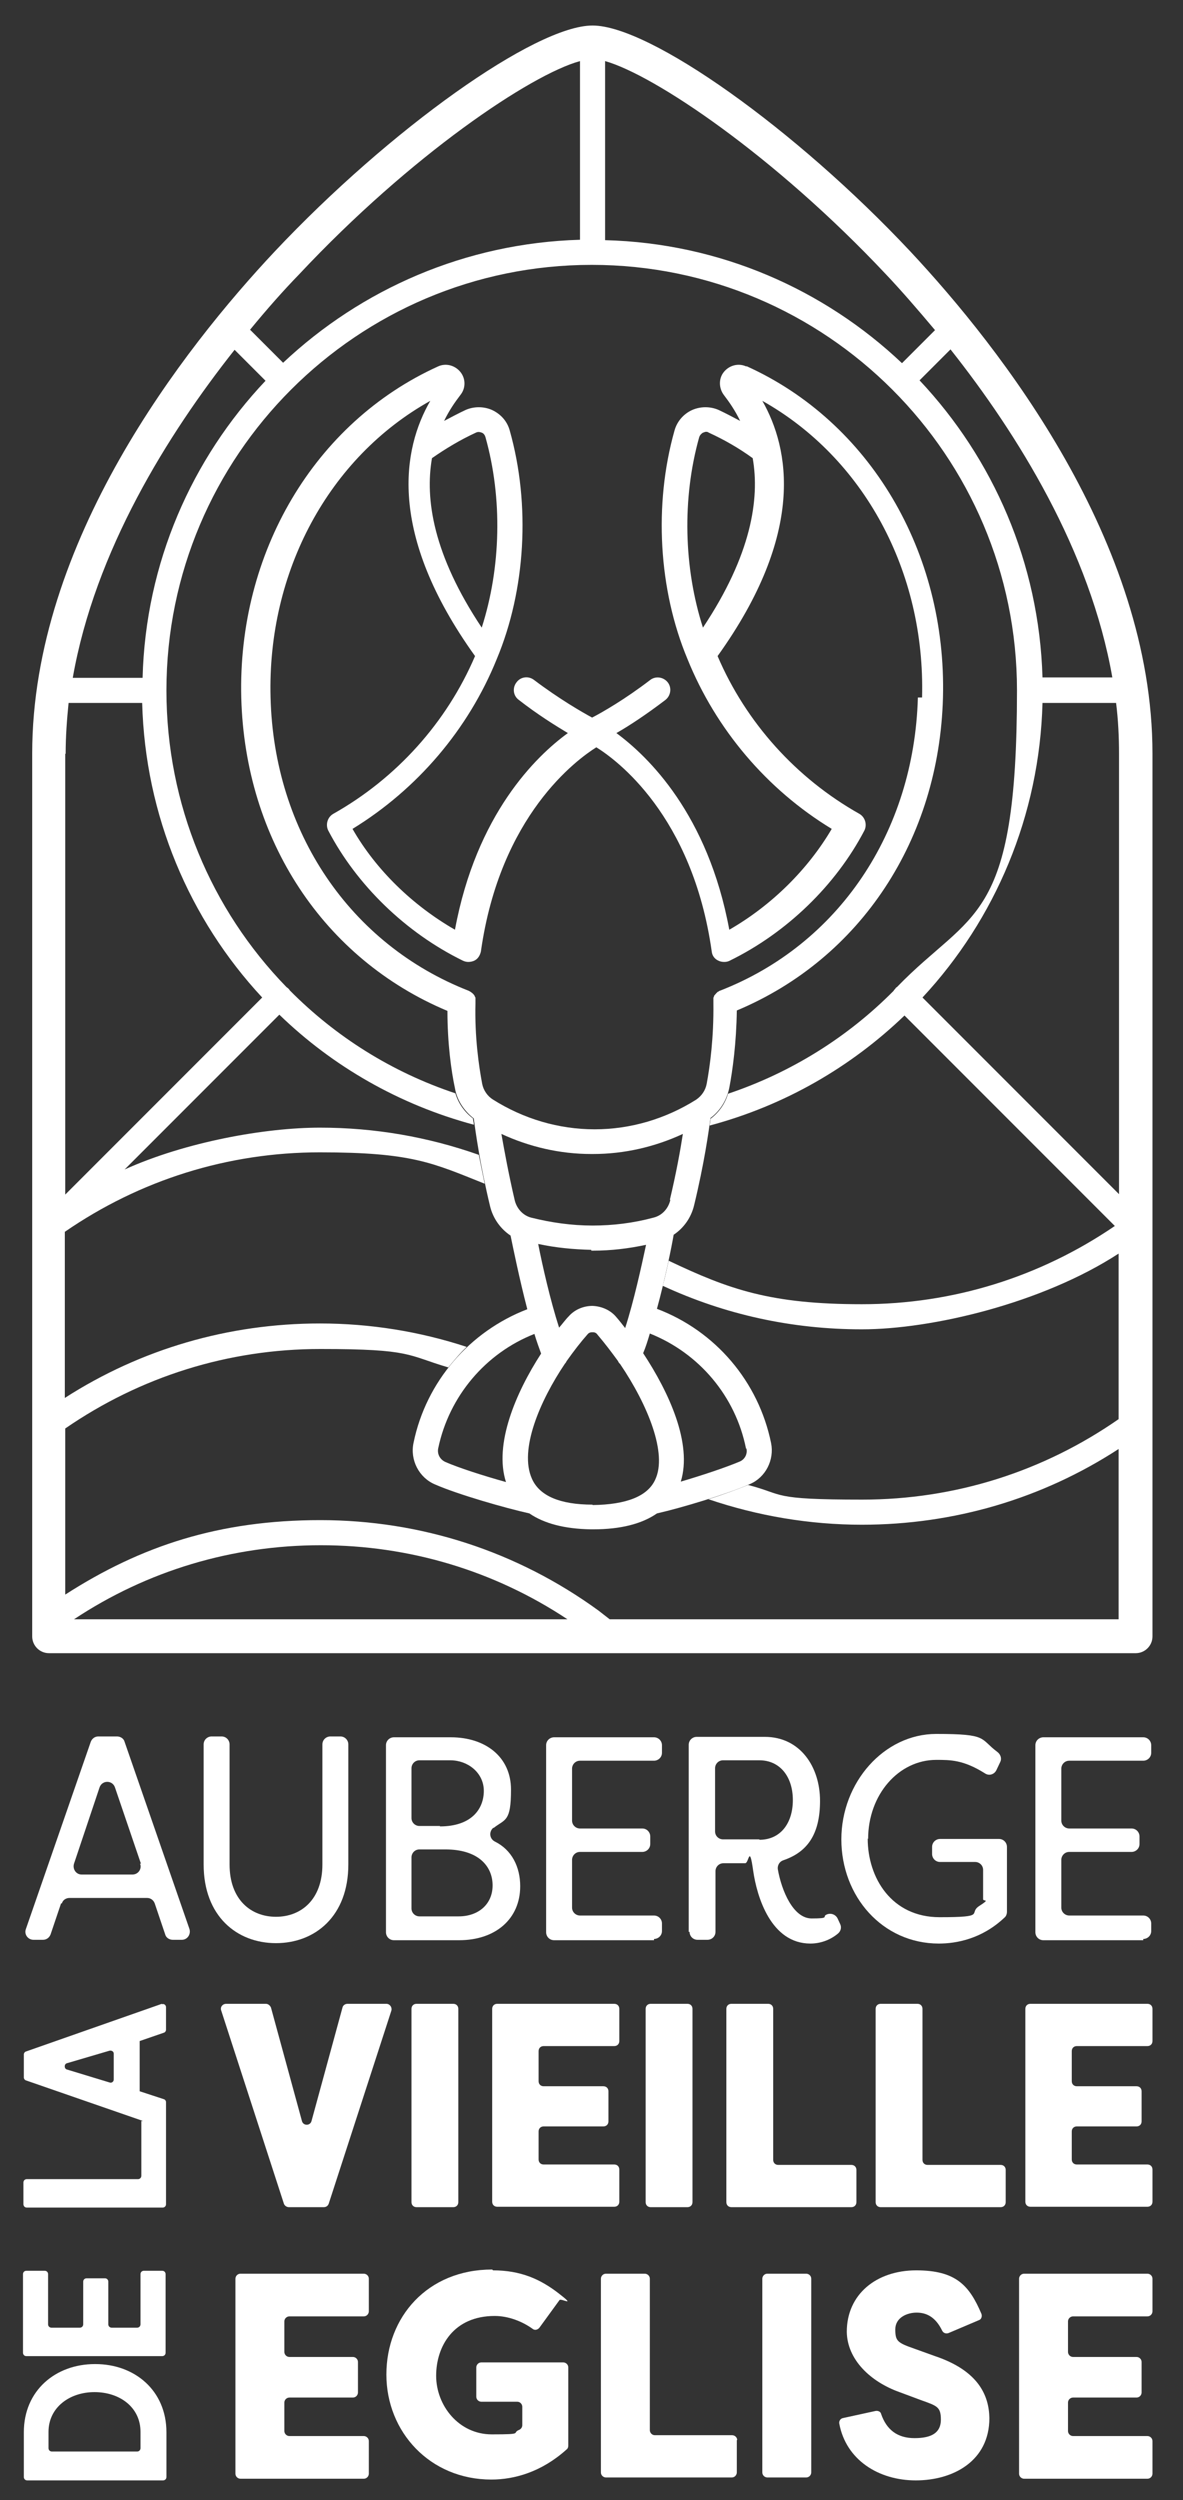
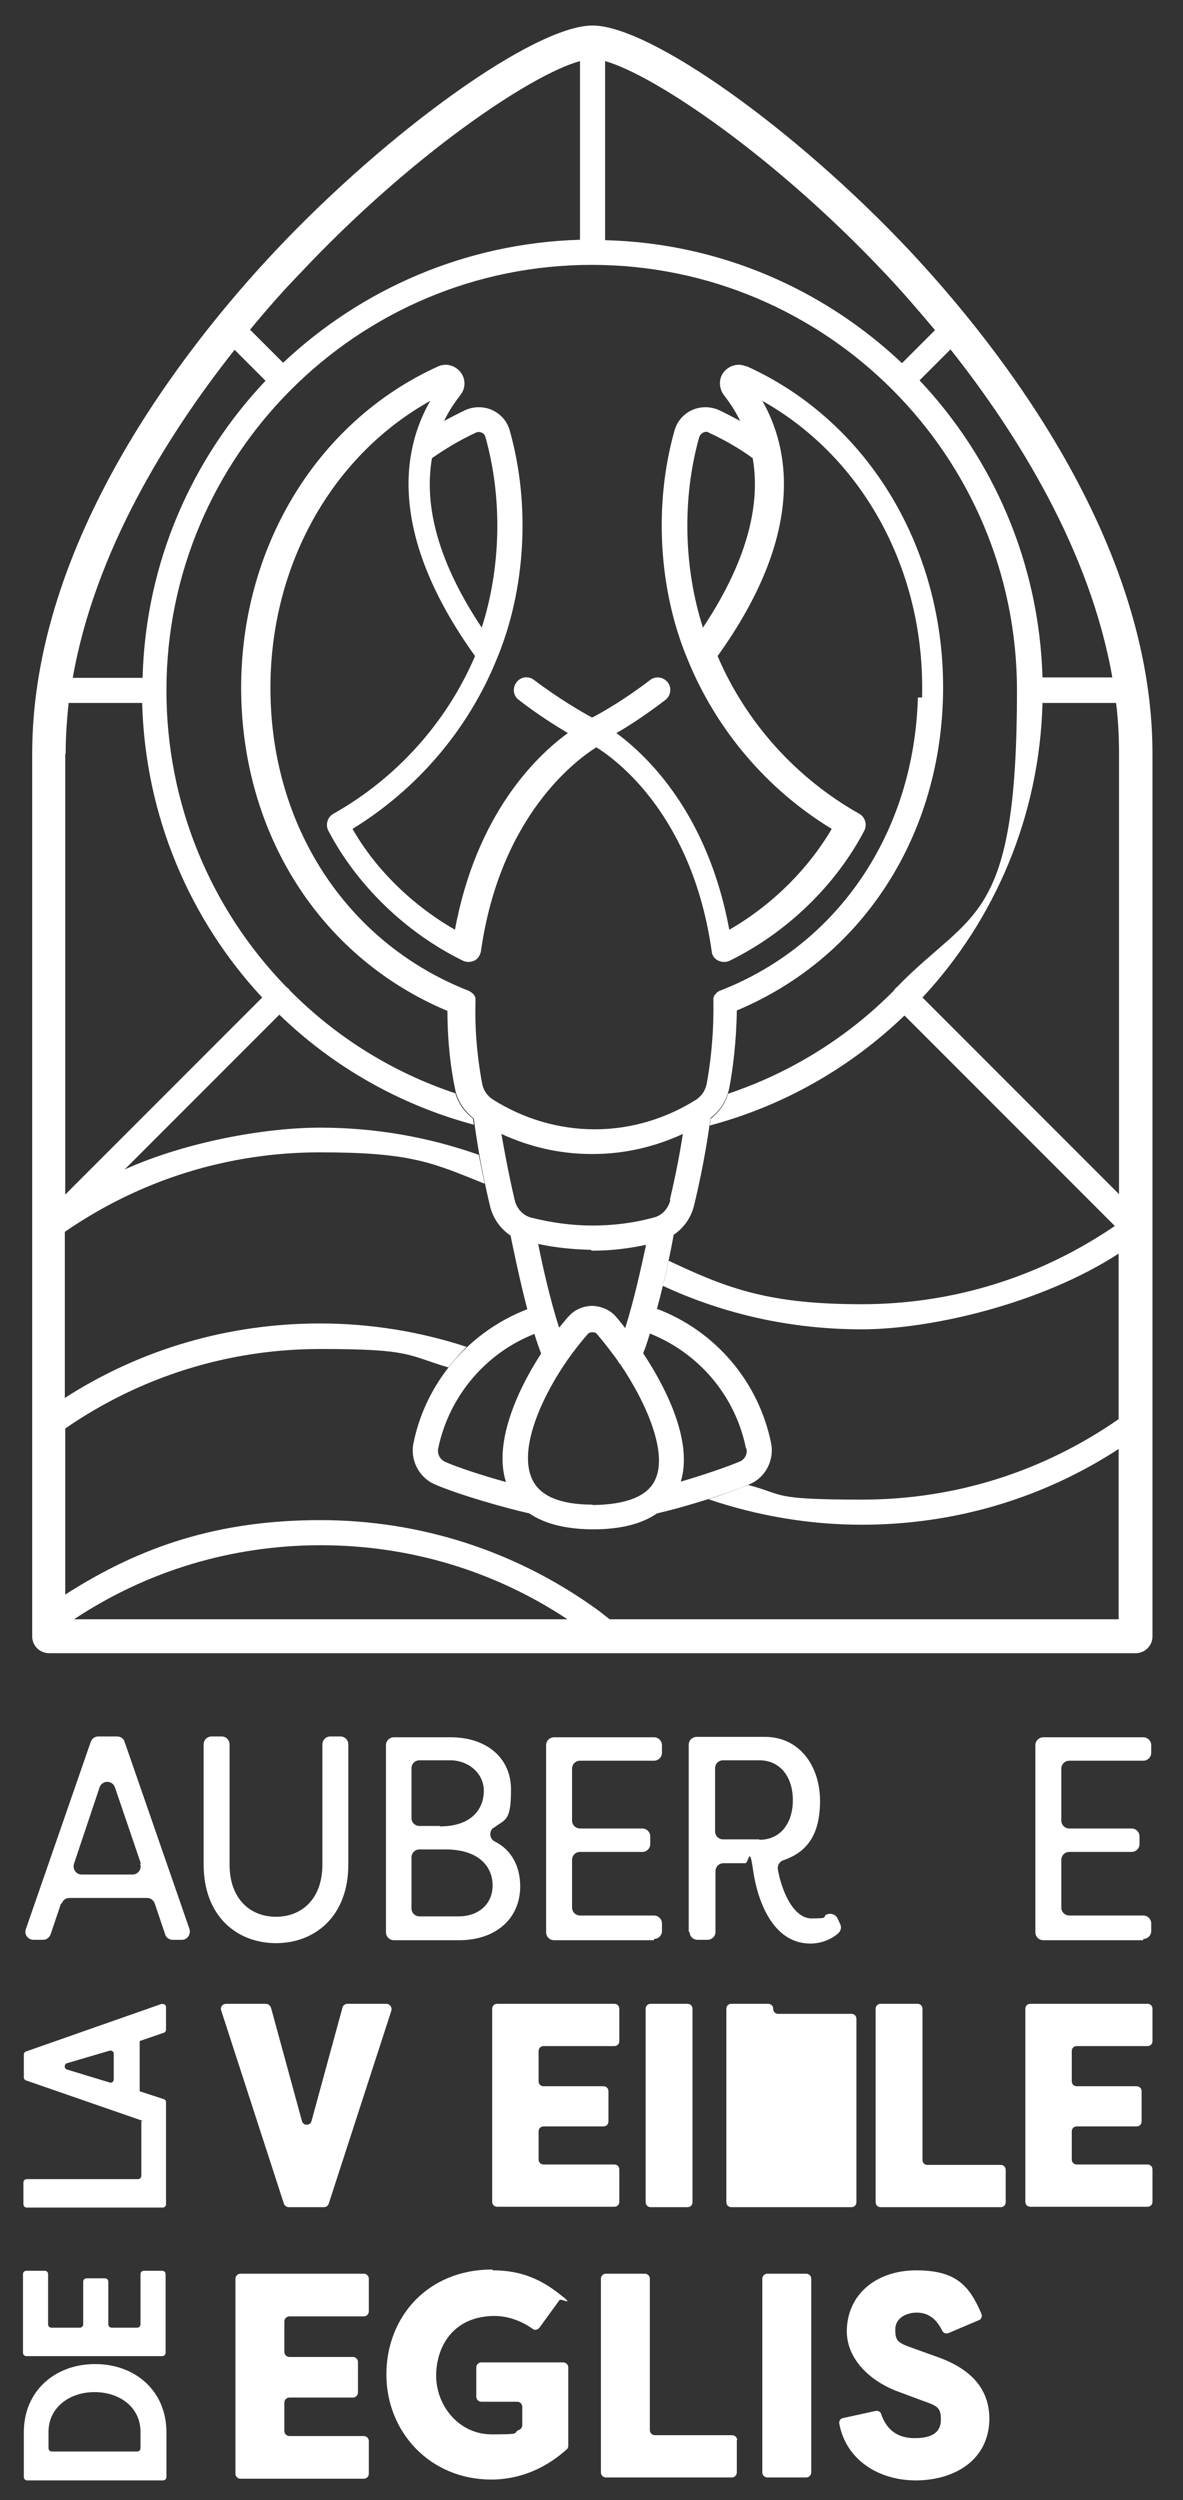
<svg xmlns="http://www.w3.org/2000/svg" viewBox="0 0 282.9 597.5">
  <rect x="0" y="0" width="282.9" height="597.5" fill="#333333" stroke="none" />
  <defs>
    <style>
			.st0 {
			fill: #fff;
			}
		</style>
  </defs>
  <path class="st0" d="M22.7,565c-9.4,0-17,6.3-17,16.3v10.7c0,.4.3.8.8.8h32.5c.4,0,.8-.3.8-.8v-10.7c0-10-7.6-16.3-17-16.3ZM32.9,585.9H12.4c-.4,0-.8-.3-.8-.8v-3.9c0-5.8,5-9.5,11-9.5s11,3.6,11,9.5v3.9c0,.4-.3.8-.8.8ZM32.9,556.3h-6.2c-.4,0-.8-.3-.8-.8v-10.2c0-.4-.3-.8-.8-.8h-4.4c-.4,0-.8.3-.8.8v10.2c0,.4-.3.8-.8.8h-6.8c-.4,0-.8-.3-.8-.8v-12c0-.4-.3-.8-.8-.8h-4.4c-.4,0-.8.3-.8.8v18.8c0,.4.3.8.8.8h32.5c.4,0,.8-.3.8-.8v-18.8c0-.4-.3-.8-.8-.8h-4.4c-.4,0-.8.3-.8.8v12c0,.4-.3.8-.8.8ZM38.7,478.9l-32.5,11.4c-.3.1-.5.4-.5.7v5.5c0,.3.2.6.5.7l28,9.7h-.4v13.1c0,.4-.3.8-.8.8H6.4c-.4,0-.8.3-.8.8v5.2c0,.4.3.8.8.8h32.5c.4,0,.8-.3.8-.8v-24.4c0-.3-.2-.6-.5-.7l-5.8-1.9h0v-12h0l5.8-2c.3-.1.5-.4.5-.7v-5.4c0-.5-.5-.9-1-.7ZM26.2,497.7l-10.2-3.1c-.7-.2-.7-1.3,0-1.5l10.2-3c.5-.1,1,.2,1,.7v6.2c0,.5-.5.9-1,.7Z" />
  <g>
    <path class="st0" d="M54.2,478.9h9.4c.5,0,1,.4,1.2.9l7.4,27.1c.3,1.2,2,1.2,2.3,0l7.4-27.1c.1-.5.6-.9,1.2-.9h9.3c.8,0,1.4.8,1.2,1.6l-15,46.2c-.2.5-.6.8-1.2.8h-8.3c-.5,0-1-.3-1.2-.8l-15-46.2c-.3-.8.3-1.6,1.2-1.6Z" />
-     <path class="st0" d="M108.4,527.5h-8.8c-.7,0-1.2-.5-1.2-1.2v-46.2c0-.7.5-1.2,1.2-1.2h8.8c.7,0,1.2.5,1.2,1.2v46.2c0,.7-.5,1.2-1.2,1.2Z" />
    <path class="st0" d="M117.7,526.3v-46.2c0-.7.5-1.2,1.2-1.2h28c.7,0,1.2.5,1.2,1.2v7.7c0,.7-.5,1.2-1.2,1.2h-16.9c-.7,0-1.2.5-1.2,1.2v7.2c0,.7.5,1.2,1.2,1.2h14.3c.7,0,1.2.5,1.2,1.2v7.2c0,.7-.5,1.2-1.2,1.2h-14.3c-.7,0-1.2.5-1.2,1.2v6.7c0,.7.5,1.2,1.2,1.2h16.9c.7,0,1.2.5,1.2,1.2v7.7c0,.7-.5,1.2-1.2,1.2h-28c-.7,0-1.2-.5-1.2-1.2Z" />
    <path class="st0" d="M164.4,527.5h-8.8c-.7,0-1.2-.5-1.2-1.2v-46.2c0-.7.5-1.2,1.2-1.2h8.8c.7,0,1.2.5,1.2,1.2v46.2c0,.7-.5,1.2-1.2,1.2Z" />
-     <path class="st0" d="M204.8,518.6v7.7c0,.7-.5,1.2-1.2,1.2h-28.7c-.7,0-1.2-.5-1.2-1.2v-46.2c0-.7.5-1.2,1.2-1.2h8.8c.7,0,1.2.5,1.2,1.2v36.1c0,.7.5,1.2,1.2,1.2h17.5c.7,0,1.2.5,1.2,1.2Z" />
+     <path class="st0" d="M204.8,518.6v7.7c0,.7-.5,1.2-1.2,1.2h-28.7c-.7,0-1.2-.5-1.2-1.2v-46.2c0-.7.5-1.2,1.2-1.2h8.8c.7,0,1.2.5,1.2,1.2c0,.7.5,1.2,1.2,1.2h17.5c.7,0,1.2.5,1.2,1.2Z" />
    <path class="st0" d="M240.5,518.6v7.7c0,.7-.5,1.2-1.2,1.2h-28.7c-.7,0-1.2-.5-1.2-1.2v-46.2c0-.7.5-1.2,1.2-1.2h8.8c.7,0,1.2.5,1.2,1.2v36.1c0,.7.5,1.2,1.2,1.2h17.5c.7,0,1.2.5,1.2,1.2Z" />
    <path class="st0" d="M245.2,526.3v-46.2c0-.7.5-1.2,1.2-1.2h28c.7,0,1.2.5,1.2,1.2v7.7c0,.7-.5,1.2-1.2,1.2h-16.9c-.7,0-1.2.5-1.2,1.2v7.2c0,.7.5,1.2,1.2,1.2h14.3c.7,0,1.2.5,1.2,1.2v7.2c0,.7-.5,1.2-1.2,1.2h-14.3c-.7,0-1.2.5-1.2,1.2v6.7c0,.7.5,1.2,1.2,1.2h16.9c.7,0,1.2.5,1.2,1.2v7.7c0,.7-.5,1.2-1.2,1.2h-28c-.7,0-1.2-.5-1.2-1.2Z" />
  </g>
  <g>
    <path class="st0" d="M56.3,590.9v-46.3c0-.6.5-1.2,1.2-1.2h29.5c.6,0,1.2.5,1.2,1.2v7.8c0,.6-.5,1.2-1.2,1.2h-17.8c-.6,0-1.2.5-1.2,1.2v7.3c0,.6.5,1.2,1.2,1.2h15.2c.6,0,1.2.5,1.2,1.2v7.3c0,.6-.5,1.2-1.2,1.2h-15.2c-.6,0-1.2.5-1.2,1.2v6.8c0,.6.5,1.2,1.2,1.2h17.8c.6,0,1.2.5,1.2,1.2v7.8c0,.6-.5,1.2-1.2,1.2h-29.5c-.6,0-1.2-.5-1.2-1.2Z" />
    <path class="st0" d="M117.9,542.6c6.6,0,11.3,2.1,15.7,5.5s.6,1.1.2,1.6l-4.8,6.6c-.4.5-1.1.7-1.6.3-2.5-1.8-5.8-3.1-9.1-3.1-9.8,0-14,7.2-14,14.3s5.4,14,13.3,14,4.6-.3,6.6-1.1c.4-.2.7-.6.7-1.1v-4.4c0-.6-.5-1.2-1.2-1.2h-8.6c-.6,0-1.2-.5-1.2-1.2v-7c0-.6.5-1.2,1.2-1.2h19.6c.6,0,1.2.5,1.2,1.2v18.7c0,.3-.1.7-.4.9-6,5.4-12.5,7.2-18,7.2-14.7,0-25.1-11.4-25.1-25.1s9.8-25.1,25.3-25.1Z" />
    <path class="st0" d="M176.2,583.1v7.8c0,.6-.5,1.2-1.2,1.2h-30.1c-.6,0-1.2-.5-1.2-1.2v-46.3c0-.6.5-1.2,1.2-1.2h9.3c.6,0,1.2.5,1.2,1.2v36.2c0,.6.5,1.2,1.2,1.2h18.5c.6,0,1.2.5,1.2,1.2Z" />
    <path class="st0" d="M192.8,592.1h-9.3c-.6,0-1.2-.5-1.2-1.2v-46.3c0-.6.5-1.2,1.2-1.2h9.3c.6,0,1.2.5,1.2,1.2v46.3c0,.6-.5,1.2-1.2,1.2Z" />
    <path class="st0" d="M209.4,576.2c.6-.1,1.2.2,1.3.7,1.3,3.8,3.9,5.8,8,5.8s6.3-1.3,6.3-4.4-.9-3.3-4.8-4.7l-5.1-1.9c-7-2.5-12.5-7.8-12.6-14.4,0-9,7.1-14.7,16.6-14.7s12.7,3.6,15.6,10.4c.2.6,0,1.3-.6,1.5l-7.3,3.1c-.6.2-1.2,0-1.5-.6-1.6-3.3-3.8-4.3-6.1-4.3s-5.1,1.2-5.1,4,.5,3.2,4.5,4.6l5,1.8c10.4,3.5,12.9,9.4,13,14.8,0,10.3-8.7,14.9-17.6,14.9s-16.7-4.9-18.3-13.6c-.1-.6.3-1.2.9-1.3l7.8-1.7Z" />
-     <path class="st0" d="M243.7,590.9v-46.3c0-.6.5-1.2,1.2-1.2h29.5c.6,0,1.2.5,1.2,1.2v7.8c0,.6-.5,1.2-1.2,1.2h-17.8c-.6,0-1.2.5-1.2,1.2v7.3c0,.6.5,1.2,1.2,1.2h15.2c.6,0,1.2.5,1.2,1.2v7.3c0,.6-.5,1.2-1.2,1.2h-15.2c-.6,0-1.2.5-1.2,1.2v6.8c0,.6.5,1.2,1.2,1.2h17.8c.6,0,1.2.5,1.2,1.2v7.8c0,.6-.5,1.2-1.2,1.2h-29.5c-.6,0-1.2-.5-1.2-1.2Z" />
  </g>
  <g>
    <path class="st0" d="M14.6,454.9l-2.5,7.4c-.3.8-1,1.3-1.8,1.3h-2.3c-1.3,0-2.3-1.3-1.8-2.6l15.5-44.7c.3-.8,1-1.3,1.8-1.3h4.5c.8,0,1.6.5,1.8,1.3l15.5,44.7c.4,1.3-.5,2.6-1.8,2.6h-2.2c-.8,0-1.6-.5-1.8-1.3l-2.5-7.4c-.3-.8-1-1.3-1.8-1.3h-18.6c-.8,0-1.6.5-1.8,1.3ZM33.7,445.4l-6.2-18.2c-.6-1.8-3.1-1.8-3.7,0l-6.1,18.2c-.4,1.3.5,2.6,1.8,2.6h12.2c1.3,0,2.3-1.3,1.8-2.6Z" />
    <path class="st0" d="M81.4,415c1.1,0,1.9.9,1.9,1.9v28.7c0,12.3-7.9,18.8-17.3,18.8s-17.3-6.5-17.3-18.8v-28.7c0-1.1.9-1.9,1.9-1.9h2.4c1.1,0,1.9.9,1.9,1.9v28.7c0,8.4,5.1,12.5,11.1,12.5s11.1-4.1,11.1-12.5v-28.7c0-1.1.9-1.9,1.9-1.9h2.4Z" />
    <path class="st0" d="M118,436.8c-1.1.9-1,2.6.3,3.3,4.1,2,6.1,6.1,6.1,10.7,0,7.8-5.9,12.9-14.6,12.9h-15.6c-1.1,0-1.9-.9-1.9-1.9v-44.7c0-1.1.9-1.9,1.9-1.9h13.6c8.3,0,14.4,4.7,14.4,12.5s-1.4,7-4.2,9.2ZM105.2,436.5c7.6,0,10.5-4.2,10.5-8.5s-3.8-7.3-8-7.3h-7.4c-1.1,0-1.9.9-1.9,1.9v11.9c0,1.1.9,1.9,1.9,1.9h4.9ZM98.4,443.9v12.2c0,1.1.9,1.9,1.9,1.9h9.4c4.7,0,8.1-2.9,8.1-7.4s-3.3-8.6-11.3-8.6h-6.2c-1.1,0-1.9.9-1.9,1.9Z" />
    <path class="st0" d="M156.4,463.7h-23.9c-1.1,0-1.9-.9-1.9-1.9v-44.7c0-1.1.9-1.9,1.9-1.9h23.9c1.1,0,1.9.9,1.9,1.9v1.8c0,1.1-.9,1.9-1.9,1.9h-17.7c-1.1,0-1.9.9-1.9,1.9v12.4c0,1.1.9,1.9,1.9,1.9h14.9c1.1,0,1.9.9,1.9,1.9v1.8c0,1.1-.9,1.9-1.9,1.9h-14.9c-1.1,0-1.9.9-1.9,1.9v11.4c0,1.1.9,1.9,1.9,1.9h17.7c1.1,0,1.9.9,1.9,1.9v1.8c0,1.1-.9,1.9-1.9,1.9Z" />
    <path class="st0" d="M164.7,461.7v-44.7c0-1.1.9-1.9,1.9-1.9h16.3c8.4,0,13.2,7.1,13.2,15.3s-3.2,12.3-8.8,14.2c-.9.3-1.4,1.2-1.3,2.1.9,5.2,3.7,11.8,8.1,11.8s2.5-.4,3.5-.9,2.2-.1,2.7.9l.6,1.3c.4.8.2,1.7-.5,2.3-1.9,1.6-4.3,2.4-6.6,2.4-9.4,0-12.8-11.1-13.7-17.5s-1-1.7-1.9-1.7h-5.2c-1.1,0-1.9.9-1.9,1.9v14.5c0,1.1-.9,1.9-1.9,1.9h-2.4c-1.1,0-1.9-.9-1.9-1.9ZM181.6,439.7c5,0,8-3.9,8-9.5s-3.1-9.5-8-9.5h-8.7c-1.1,0-1.9.9-1.9,1.9v15.1c0,1.1.9,1.9,1.9,1.9h8.7Z" />
-     <path class="st0" d="M207.5,439.4c0,9.4,5.7,18.8,17.2,18.8s6.7-.9,9.5-2.7.9-1,.9-1.6v-7c0-1.1-.9-1.9-1.9-1.9h-8.4c-1.1,0-1.9-.9-1.9-1.9v-1.7c0-1.1.9-1.9,1.9-1.9h14.1c1.1,0,1.9.9,1.9,1.9v15.5c0,.5-.2,1.1-.6,1.4-5.4,5.1-11.5,6.2-15.7,6.2-13.5,0-23.3-11.3-23.3-24.9s10.2-25.2,22.7-25.2,10.3,1.1,14.6,4.3c.8.6,1.1,1.6.7,2.4l-.9,1.9c-.5,1.1-1.8,1.5-2.8.8-5.1-3.2-8.2-3.2-11.6-3.2-9,0-16.3,8.3-16.3,18.9Z" />
    <path class="st0" d="M273.4,463.7h-23.9c-1.1,0-1.9-.9-1.9-1.9v-44.7c0-1.1.9-1.9,1.9-1.9h23.9c1.1,0,1.9.9,1.9,1.9v1.8c0,1.1-.9,1.9-1.9,1.9h-17.7c-1.1,0-1.9.9-1.9,1.9v12.4c0,1.1.9,1.9,1.9,1.9h14.9c1.1,0,1.9.9,1.9,1.9v1.8c0,1.1-.9,1.9-1.9,1.9h-14.9c-1.1,0-1.9.9-1.9,1.9v11.4c0,1.1.9,1.9,1.9,1.9h17.7c1.1,0,1.9.9,1.9,1.9v1.8c0,1.1-.9,1.9-1.9,1.9Z" />
  </g>
  <path class="st0" d="M217.7,60.1c-27.5-29.3-62.3-54-76-54s-48.5,24.8-76,54C44,83.2,7.7,129.5,7.7,180.1v211c0,2.2,1.8,4,4,4h259.9c2.2,0,4-1.8,4-4v-211c0-50.6-36.3-96.9-57.9-120ZM266,161.9h-16.7c-.8-27.4-11.8-52.3-29.4-71l7.4-7.4c16,20.2,33.4,48.1,38.7,78.4ZM144.7,14.6c11.7,3.3,40.4,22.5,67.2,51,3.6,3.8,7.5,8.3,11.7,13.3l-7.9,7.9c-18.6-17.6-43.5-28.7-71-29.4V14.6ZM71.5,65.6c26.8-28.6,55.5-47.8,67.2-51v42.7c-27.4.8-52.3,11.8-71,29.4l-7.9-7.9c4.1-5,8.1-9.5,11.7-13.2ZM56,83.5l7.5,7.5c-17.6,18.6-28.7,43.5-29.4,71h-16.7c5.3-30.3,22.7-58.2,38.7-78.4ZM15.7,180.1c0-4.1.3-8.1.7-12.1h17.6c.7,26.9,11.3,51.7,28.7,70.4l-47.1,47.1v-105.3ZM17.7,387c17.5-11.6,37.8-17.7,59-17.7s41.5,6.1,59,17.7H17.7ZM267.6,339.1c-18.1,12.6-39.2,19.3-61.4,19.3s-18.4-1.2-27.3-3.5c-2.5,1-5.9,2.3-9.5,3.4,11.8,4,24.2,6.1,36.7,6.1,22,0,43.1-6.2,61.4-18.1v40.7h-121.7l-2.7-2.1c-19.4-14.1-42.4-21.6-66.5-21.6s-42.8,6.1-61,17.8v-39.7c18-12.4,39-19,61-19s20.7,1.5,30.6,4.4c1.4-1.7,2.8-3.4,4.4-4.9-11.3-3.7-23.1-5.6-35.1-5.6-21.8,0-42.8,6.1-61,17.8v-39.7c18-12.4,39-19,61-19s26.9,2.5,39.4,7.5c-.5-2.5-1-4.8-1.4-6.9-12.2-4.3-24.9-6.5-38-6.5s-32.1,3.4-46.7,10l37-37c12.7,12.3,28.6,21.5,46.5,26.3,0-.6-.2-1.1-.2-1.5-2-1.5-3.5-3.6-4.2-6-15.3-5.1-28.7-13.6-39.6-24.6-.1-.2-.3-.4-.4-.5-.1-.1-.3-.2-.4-.3-18-18.5-28.7-43.6-28.7-70.9,0-56.1,45.6-101.7,101.7-101.7s101.7,45.6,101.7,101.7-10.8,52.4-28.7,70.9c-.2.1-.3.2-.4.4-.2.2-.3.3-.4.5-10.9,11-24.4,19.5-39.6,24.6-.7,2.4-2.2,4.5-4.2,6,0,.4-.1,1-.2,1.6,18-4.8,33.8-14,46.6-26.3l50.3,50.3c-17.9,12.2-38.7,18.7-60.5,18.7s-31.7-3.5-46.2-10.4c-.4,1.8-.8,3.8-1.4,6,14.9,6.9,30.9,10.4,47.6,10.4s43.1-6.2,61.4-18.1v39.7ZM267.6,285.4l-47-47c17.4-18.7,28-43.5,28.7-70.4h17.6c.5,4,.7,8.1.7,12.1v105.3Z" />
  <path class="st0" d="M178.5,87.6c-1.9-.9-4.1-.3-5.4,1.3-1.3,1.6-1.2,3.9,0,5.5,1.3,1.7,2.7,3.7,3.9,6.2-1.7-.9-3.4-1.8-5.1-2.6-2-.9-4.4-.9-6.4,0-2,.9-3.6,2.7-4.2,4.9-5,17.7-3.8,38.1,3.1,54.6,0,0,0,0,0,0,0,0,0,0,0,0,0,0,0,0,0,0,0,0,0,0,0,0,6.8,16.8,19,31.2,34.5,40.6-5.7,9.7-14.4,18.3-24.5,24.1-5.1-27.6-19.4-41.4-27-47,3-1.7,7.1-4.4,11.7-7.9,1.3-1,1.6-2.9.6-4.2-1-1.3-2.9-1.6-4.2-.6-6,4.6-11.4,7.7-13.9,9-2.4-1.3-7.8-4.4-13.9-9-1.3-1-3.2-.8-4.2.6-1,1.3-.8,3.2.6,4.2,4.5,3.5,8.7,6.1,11.7,7.9-7.6,5.5-21.9,19.4-27,47-10.1-5.8-18.9-14.3-24.5-24.1,15.5-9.5,27.7-23.8,34.5-40.6,0,0,0,0,0,0,0,0,0,0,0,0,0,0,0,0,0,0,0,0,0,0,0,0,6.9-16.5,8.1-36.9,3.1-54.6-.6-2.2-2.1-3.9-4.2-4.9-2-.9-4.4-.9-6.4,0-1.7.8-3.4,1.7-5.1,2.6,1.2-2.5,2.6-4.5,3.9-6.2,1.3-1.6,1.3-3.9,0-5.5-1.3-1.6-3.5-2.2-5.4-1.3-29.5,13.4-47.9,44.5-47,79.2.9,33.9,19.7,62.4,49.3,74.8,0,7.7.9,14.3,1.8,18.5.5,2.9,2.2,5.4,4.5,7.2.4,3.1,1.5,11,3.9,21,.7,2.9,2.5,5.4,4.9,7,.6,2.9,2.1,10.3,4,17.6-13.8,5.3-24.2,17.3-27.2,31.9-.9,4.1,1.3,8.4,5.2,10,5.5,2.4,16.7,5.6,22.5,6.9,3.5,2.4,8.4,3.7,14.7,3.8,0,0,0,0,.1,0h.4s0,0,.1,0c6.5,0,11.6-1.3,15.2-3.8,6.1-1.4,16.7-4.6,22.2-7,3.8-1.6,5.9-5.8,5.1-9.8-3-14.7-13.3-26.8-27.3-32.1,2-7.3,3.5-14.8,4-17.7,2.4-1.6,4.2-4.1,4.9-7.1,2.4-9.9,3.5-17.7,3.9-20.8,2.3-1.7,3.9-4.3,4.5-7.2.8-4.2,1.7-10.8,1.8-18.5,29.6-12.4,48.4-40.9,49.3-74.8.9-34.8-17.5-65.9-47-79.2ZM167.2,104.5c.2-.6.6-.9.9-1.1.2,0,.4-.2.7-.2s.4,0,.7.2c3.7,1.7,7.2,3.7,10.5,6.1,1.7,9.7-.3,23.1-11.9,40.5-4.6-14.3-5-30.9-.9-45.5ZM103.3,109.5c3.3-2.3,6.8-4.4,10.5-6.1.6-.3,1.1-.1,1.4,0,.3.1.7.4.9,1.1,4.1,14.6,3.7,31.2-.9,45.5-11.6-17.4-13.6-30.7-11.9-40.5ZM141.4,298.9s0,0,0,0c0,0,.1,0,.2,0,0,0,.1,0,.2,0s0,0,0,0c4.3,0,8.5-.5,12.7-1.4-1.1,5.1-2.9,13.4-5,19.9-.7-.9-1.4-1.8-2.1-2.6-1.4-1.7-3.5-2.6-5.7-2.7-2.2,0-4.3.9-5.7,2.5-.8.8-1.5,1.8-2.3,2.7-2.1-6.5-4-14.9-5-20,4.2.9,8.4,1.3,12.7,1.4ZM104.8,346.1c2.6-12.4,11.3-22.7,23-27.3.5,1.7,1.1,3.3,1.6,4.7-6.1,9.4-11.3,21.7-8.4,30.7-5.4-1.5-11.3-3.4-14.5-4.8-1.3-.6-2-1.9-1.7-3.3ZM141.7,359.6c-7.8,0-12.7-2.1-14.5-6.2-3.1-6.9,1.9-18.6,7.9-27.5.2-.2.3-.4.4-.6,1.7-2.4,3.4-4.6,5-6.4.4-.5.9-.5,1.2-.5h0c.3,0,.8,0,1.2.6,1.7,2,3.3,4.1,4.9,6.3.1.3.3.5.5.7,6.7,9.9,11.3,21.4,8.4,27.6-1.8,4-6.9,6-15,6.1ZM178.5,346.2c.3,1.3-.4,2.6-1.6,3.1-3.3,1.4-9,3.3-14.1,4.8,2.8-9.1-2.8-21.3-9-30.7.6-1.4,1.1-3,1.6-4.7,11.8,4.7,20.5,15,23,27.5ZM160.3,286.8c-.5,2.1-2,3.7-4,4.2-4.8,1.3-9.7,1.9-14.6,1.9-5,0-9.9-.7-14.7-1.9-1.9-.5-3.4-2.1-3.9-4.1-1.5-6.4-2.5-12-3.2-15.9,6.7,3.1,14,4.8,21.5,4.8,0,0,0,0,0,0,0,0,.1,0,.2,0,0,0,.1,0,.2,0s0,0,0,0c7.5,0,14.8-1.7,21.5-4.8-.6,3.9-1.6,9.4-3.1,15.7ZM219.5,166.7c-.9,32.2-19,59.1-47.4,70.1,0,0,0,0,0,0-.1,0-.2.1-.3.2,0,0-.2,0-.2.1,0,0-.2.1-.2.2,0,0-.2.1-.2.2,0,0-.1.1-.2.2,0,0-.1.2-.2.2,0,0,0,.2-.1.3,0,0,0,.2-.1.2,0,0,0,.2,0,.3,0,0,0,.2,0,.3,0,0,0,.2,0,.3,0,.1,0,.2,0,.3,0,0,0,0,0,0v.2c.1,8.1-.8,14.9-1.6,19.2-.3,1.6-1.2,2.9-2.5,3.8-7.3,4.6-15.7,7.1-24.3,7.1-8.6,0-17-2.5-24.3-7.1-1.3-.8-2.3-2.2-2.6-3.8-.8-4.3-1.8-11.1-1.6-19.2,0,0,0-.1,0-.2,0,0,0,0,0,0,0-.1,0-.2,0-.3,0,0,0-.2,0-.3,0-.1,0-.2,0-.3,0,0,0-.1,0-.2,0-.2-.2-.3-.2-.5,0,0,0,0,0,0-.3-.5-.8-.9-1.4-1.2-28.4-11.1-46.6-38-47.4-70.1-.8-30.2,14-57.4,38.2-70.9-6.6,11.4-10.4,31.6,10.7,61-6.8,15.9-18.8,29.2-33.9,37.7-1.4.8-1.9,2.6-1.2,4,6.8,13,18.5,24.4,32.2,31.1.4.2.9.3,1.3.3s1-.1,1.4-.3c.9-.4,1.4-1.3,1.6-2.2,4.6-32.6,23-45.9,27.6-48.8,4.7,2.9,23,16.2,27.6,48.8.1,1,.7,1.8,1.6,2.2.4.2.9.3,1.4.3s.9-.1,1.3-.3c13.7-6.7,25.4-18.1,32.2-31.1.7-1.4.2-3.2-1.2-4-15.1-8.5-27.1-21.8-33.9-37.7,21.1-29.4,17.2-49.6,10.7-61,24.2,13.6,39,40.7,38.2,70.9Z" />
</svg>